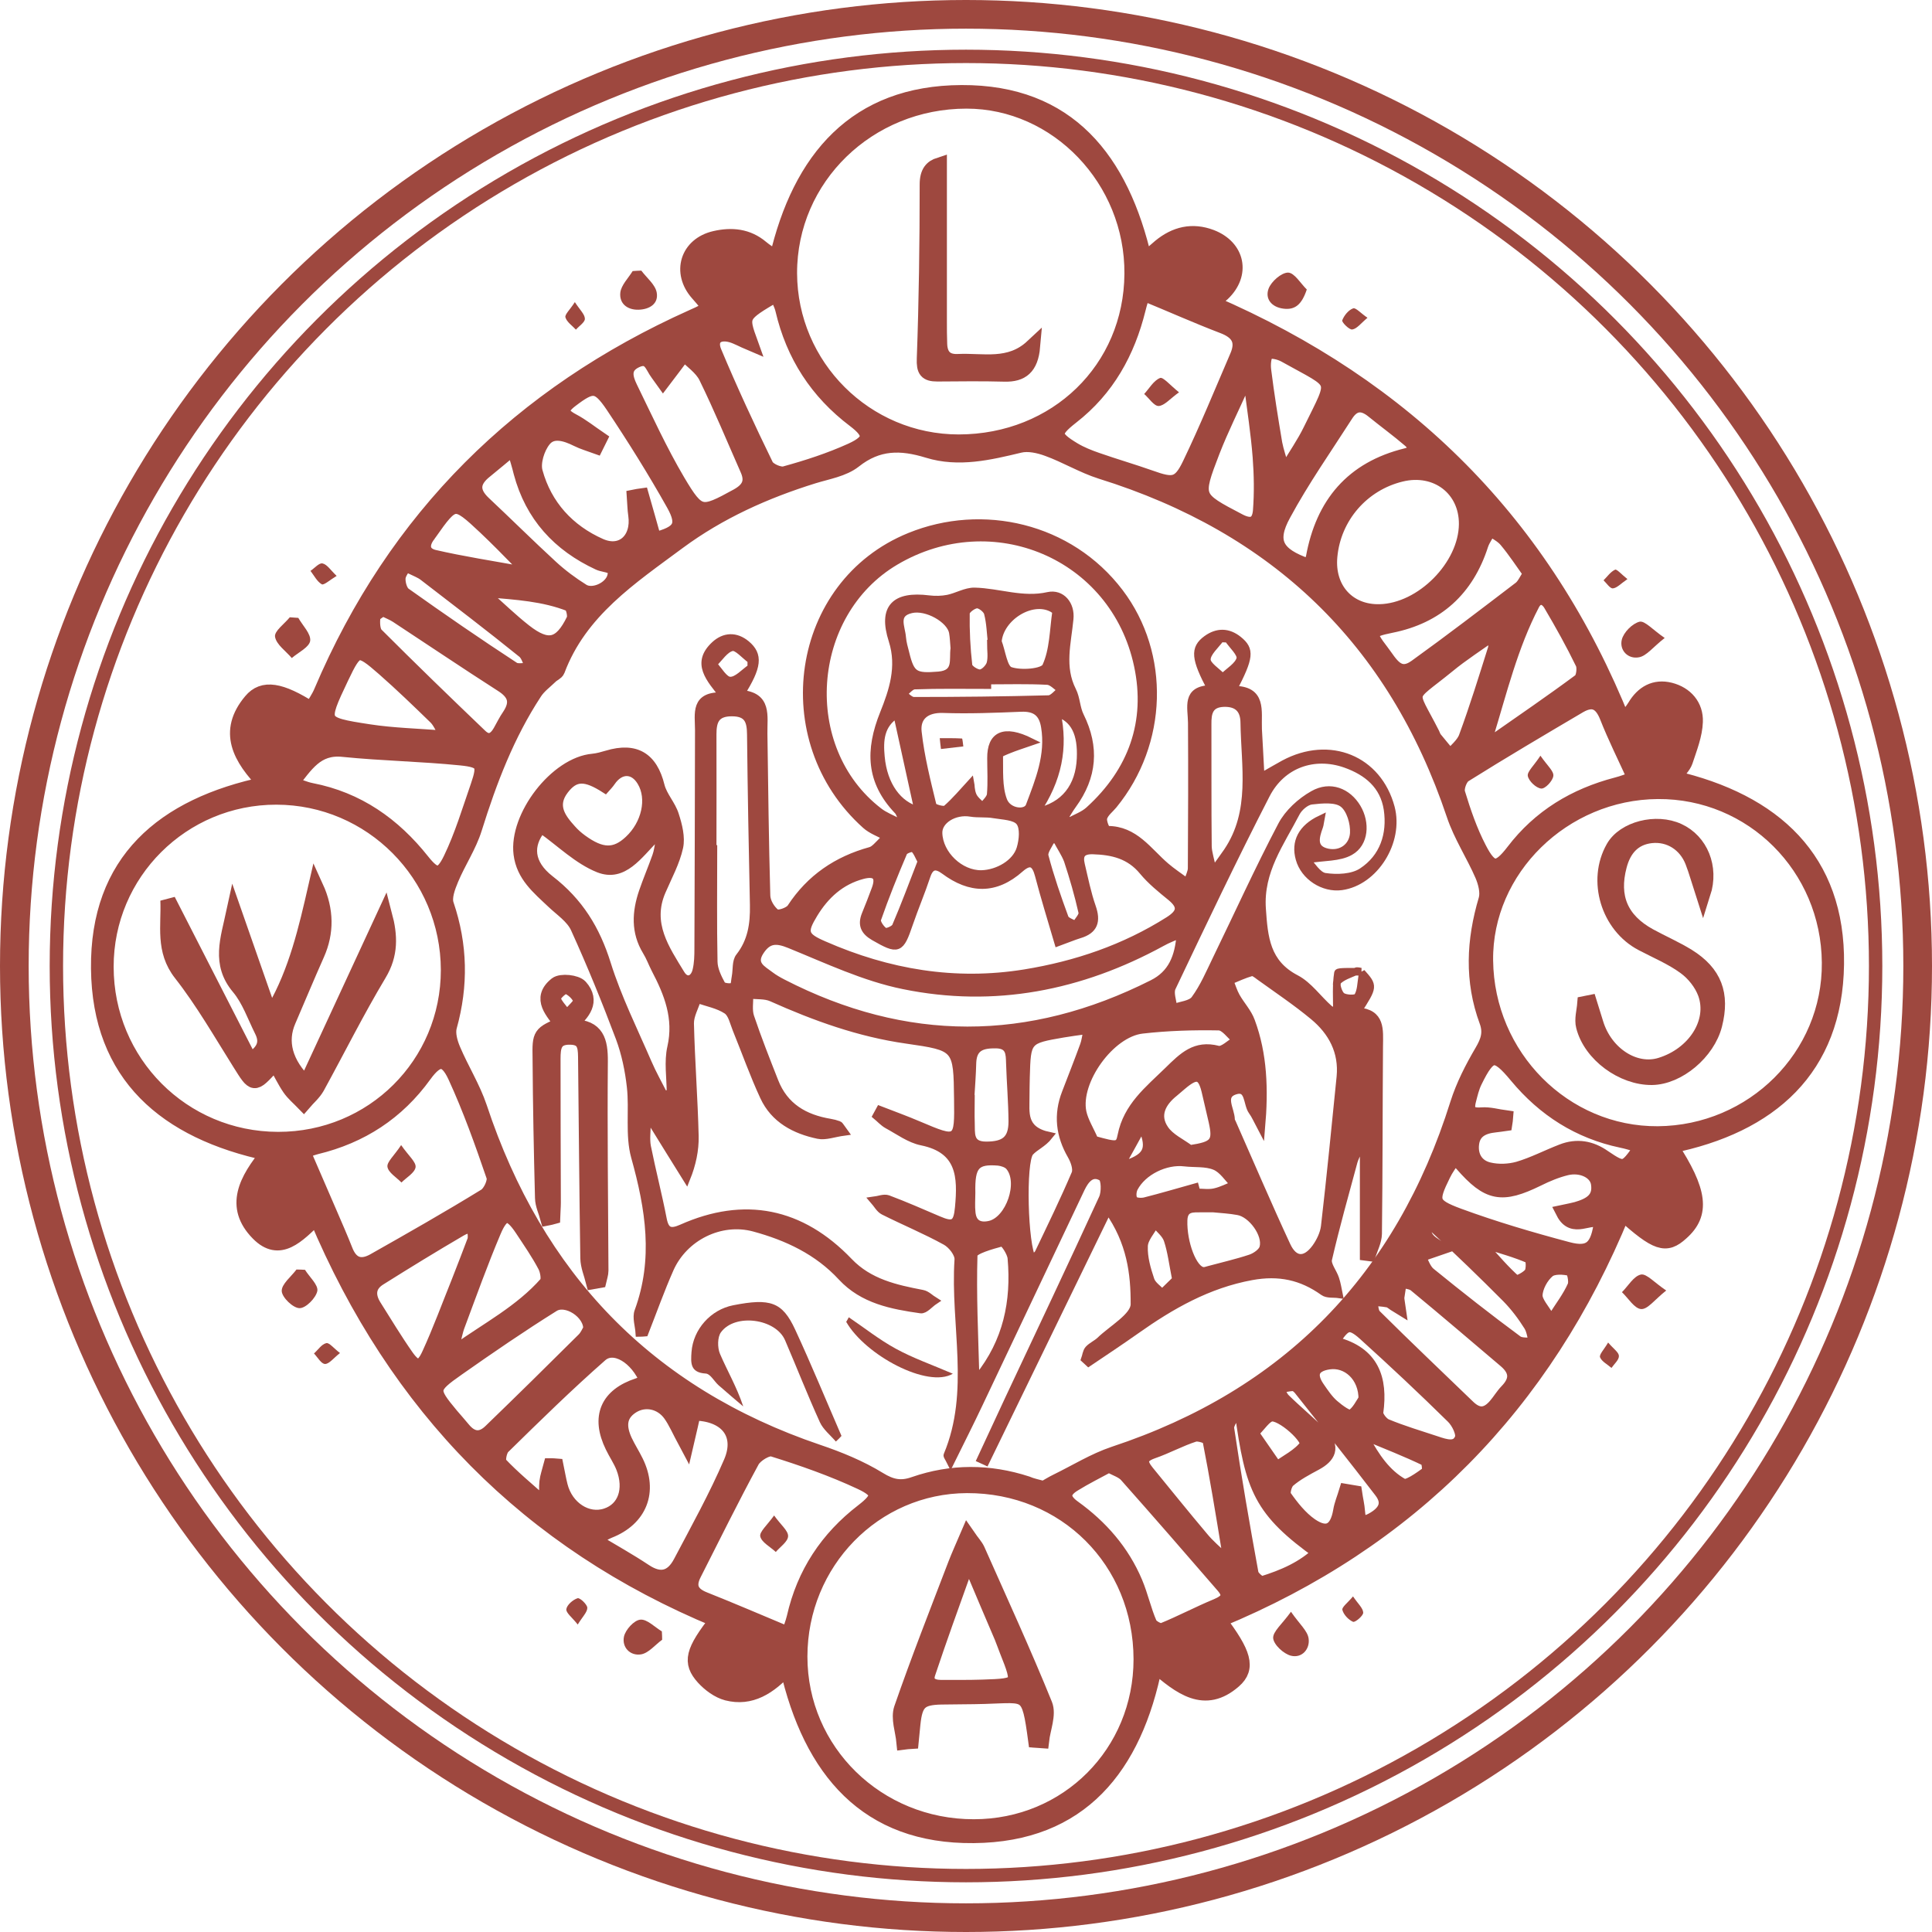
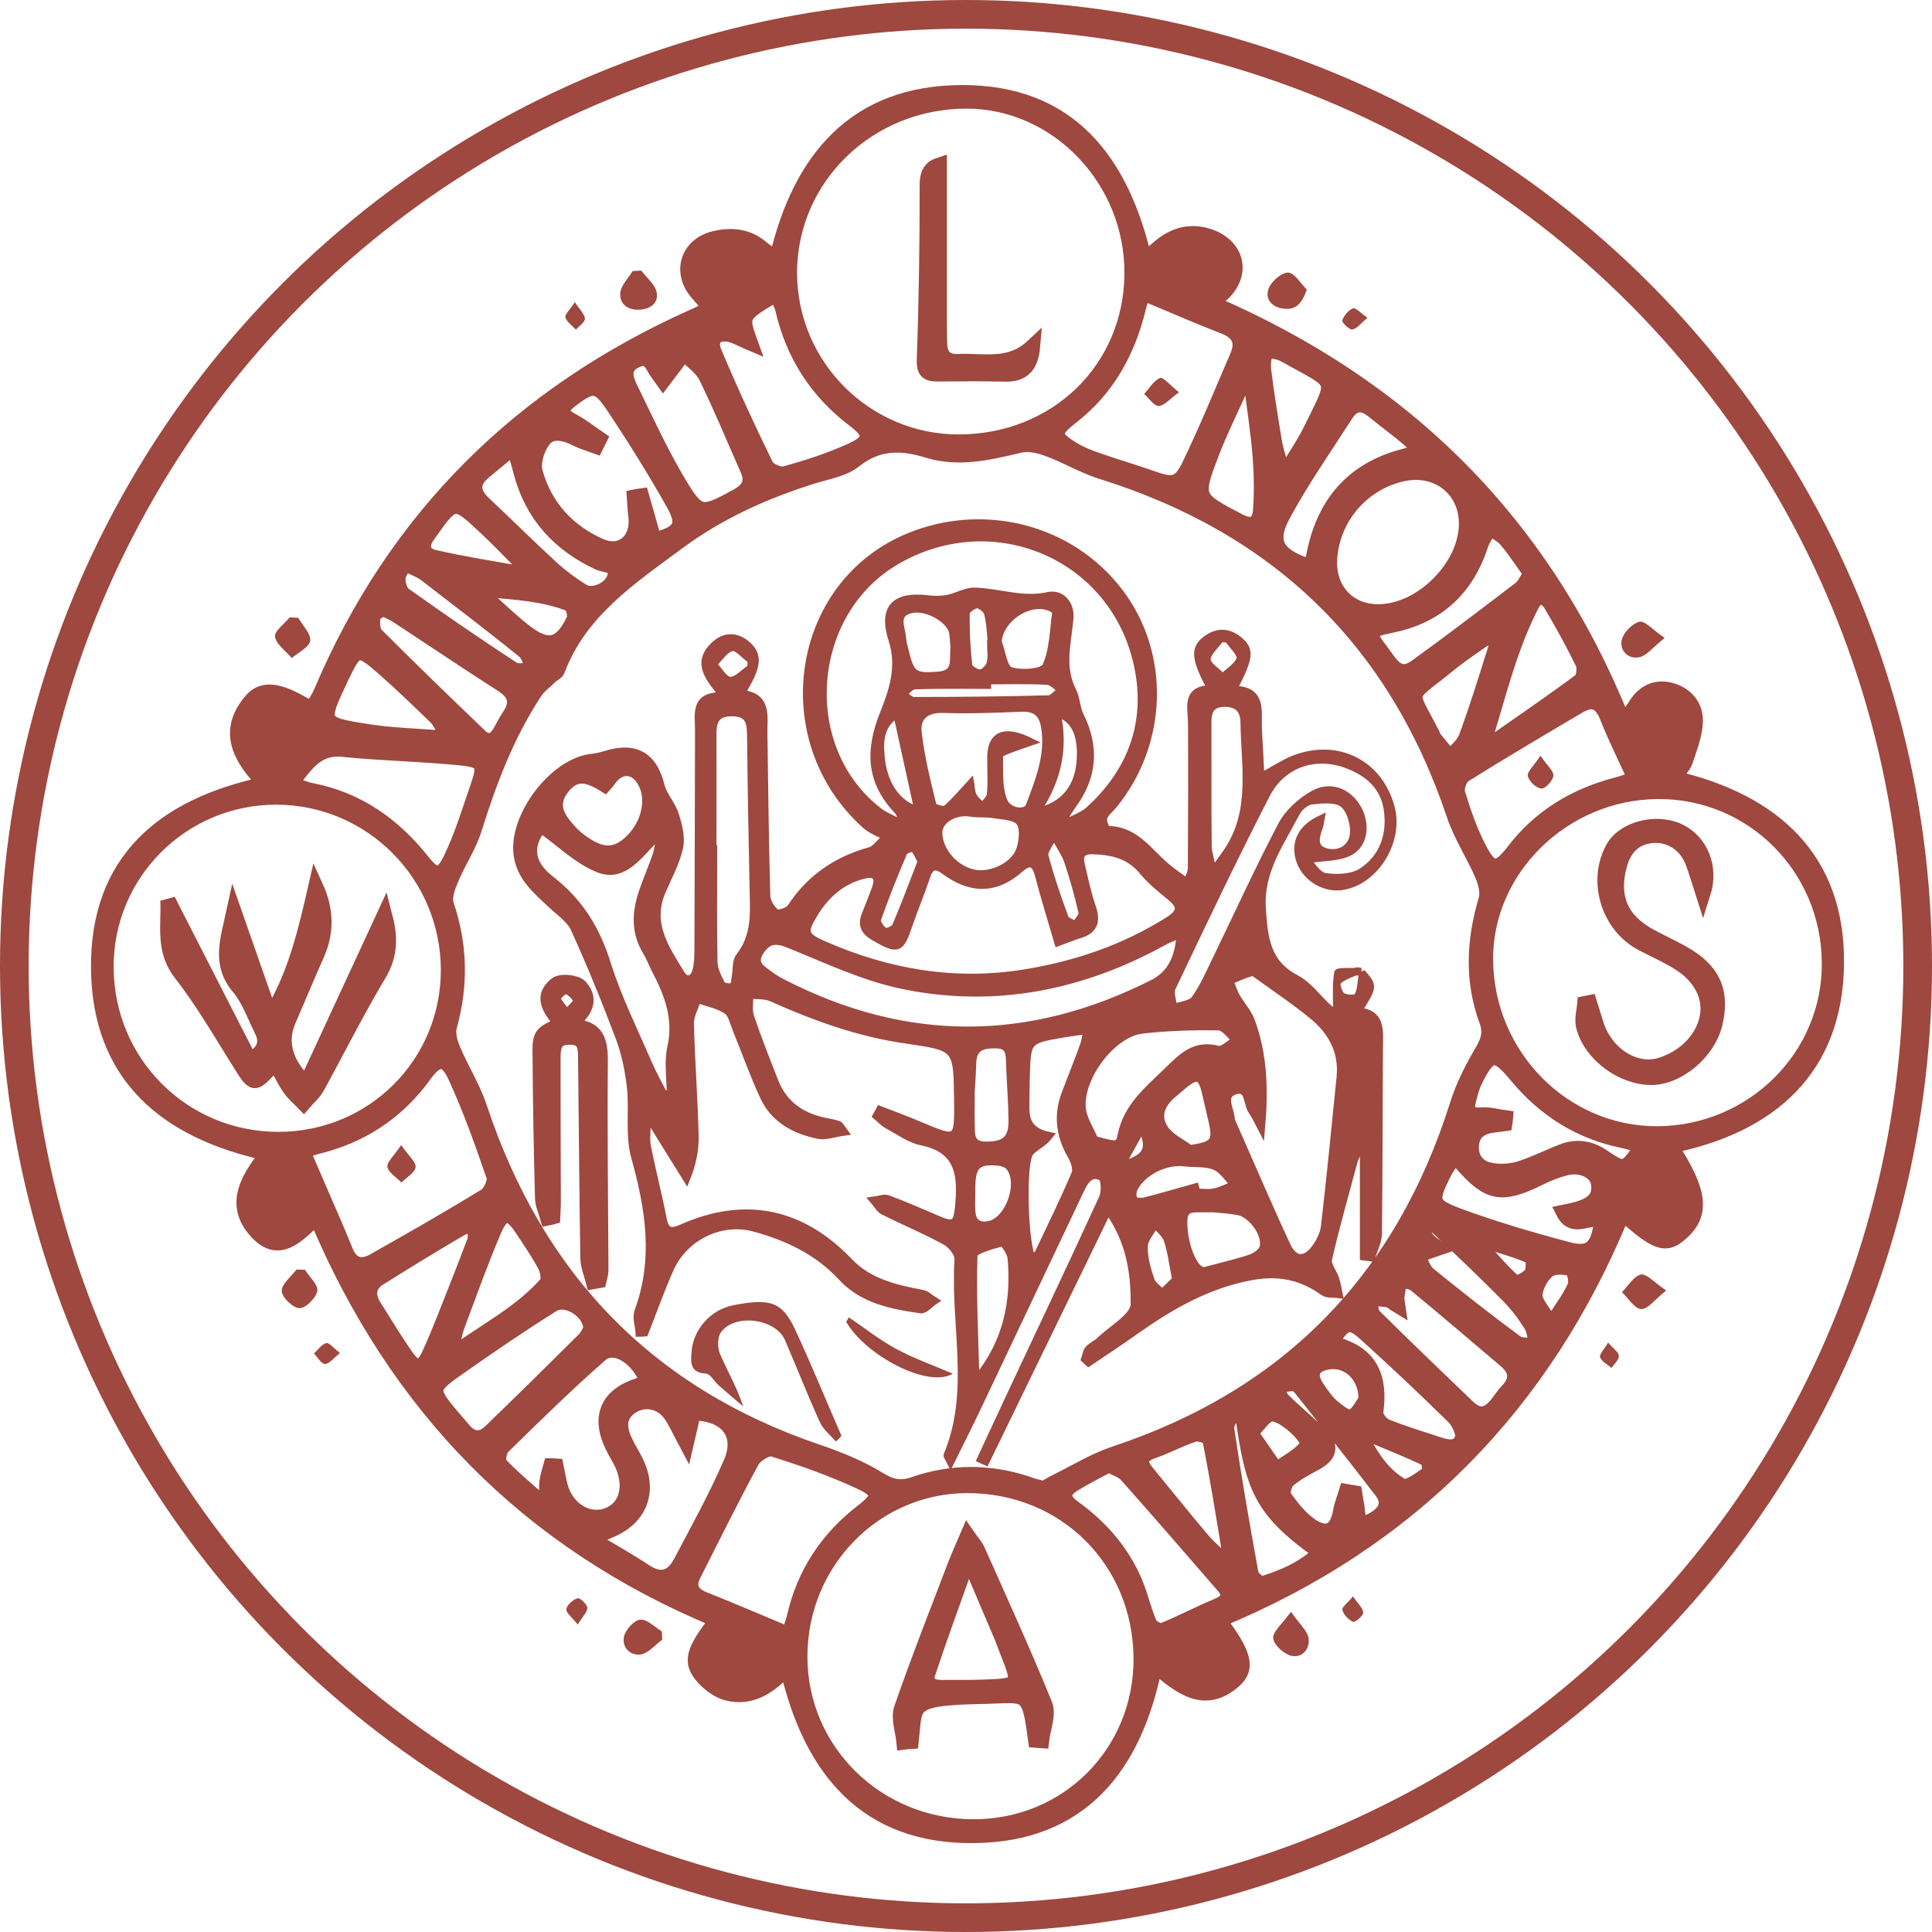
<svg xmlns="http://www.w3.org/2000/svg" width="1011" height="1011" viewBox="0 0 1011 1011" fill="none">
-   <circle cx="505.5" cy="505.5" r="476" stroke="#9E483F" stroke-width="7" />
  <circle cx="505.5" cy="505.5" r="498" stroke="#9E483F" stroke-width="15" />
  <path d="M849.076 634.797C808.083 735.089 737.879 806.488 637.746 847.799C650.959 865.151 653.267 872.872 645.705 879.478C630.423 892.851 617.767 882.981 604.315 871.28C593.729 924.689 565.392 960.03 509.515 960.508C453.797 961.065 424.346 926.6 412.009 872.474C402.457 883.06 392.667 889.03 380.489 885.926C375.952 884.732 371.414 881.389 368.151 877.807C360.987 869.847 362.42 864.116 375.315 847.719C276.535 806.886 207.365 736.204 165.656 636.867C155.627 646.498 146.314 656.766 135.091 645.304C121.401 631.375 128.883 617.445 140.345 603.516C86.856 592.133 52.151 562.762 51.594 506.806C51.037 450.849 85.184 421.557 138.992 410.334C125.54 396.643 117.978 382.794 131.35 366.874C137.638 359.312 146.872 360.984 162.95 371.252C164.701 368.148 166.85 365.203 168.204 361.939C206.888 270.801 272.396 206.248 362.42 165.892C372.21 161.514 372.29 161.594 365.126 153.475C355.415 142.49 359.873 128.083 374.121 124.82C382.797 122.83 391.155 123.546 398.398 129.675C400.467 131.427 402.855 132.859 406.517 135.406C418.695 82.793 447.987 48.725 503.147 48.487C558.945 48.248 586.883 83.589 598.902 136.202C602.564 133.018 604.793 130.949 607.101 129.039C615.061 122.512 623.896 120.363 633.766 124.104C647.616 129.437 650.481 143.446 639.736 153.634C638.223 155.146 635.915 155.783 634.005 158.569C735.809 202.507 807.924 274.064 849.474 377.938C852.657 373.64 854.249 371.809 855.523 369.74C859.742 362.656 865.95 359.153 873.91 361.143C882.108 363.213 887.441 369.421 887.123 377.699C886.884 384.624 884.098 391.549 881.869 398.315C880.914 401.101 878.367 403.33 875.581 407.15C928.434 419.329 961.705 449.894 960.989 504.577C960.272 559.26 926.364 589.109 874.069 599.616C889.67 623.415 891.023 635.195 879.72 645.145C871.761 652.388 867.064 650.956 849.076 634.797ZM546.209 779.027C548.199 777.913 550.587 776.4 553.055 775.206C563.004 770.351 572.556 764.381 582.983 760.879C674.44 730.632 733.978 669.422 762.792 577.647C765.817 568.095 770.513 558.942 775.608 550.265C778.791 544.853 780.304 540.395 778.075 534.346C770.275 513.253 771.309 492.16 777.677 470.748C778.792 466.927 777.438 461.754 775.767 457.853C771.15 447.187 764.544 437.238 760.882 426.253C730.078 334.558 668.152 275.338 576.138 246.683C566.586 243.658 557.751 238.246 548.279 234.823C543.742 233.151 538.09 231.878 533.553 232.992C517.634 236.813 501.635 240.633 485.636 235.698C471.388 231.321 459.289 231.241 446.952 241.031C441.301 245.489 432.943 246.842 425.7 249.071C400.308 256.951 376.27 267.776 354.938 283.536C329.944 302.082 303.359 319.514 291.658 350.716C291.181 351.99 289.27 352.626 288.156 353.741C285.291 356.527 281.868 358.994 279.719 362.337C265.312 384.306 256.079 408.503 248.278 433.497C245.413 442.73 239.761 451.008 236.02 460.003C234.269 464.221 232.199 469.634 233.553 473.454C240.716 494.627 241.114 515.641 235.145 537.132C234.11 540.793 235.463 545.569 237.055 549.31C241.353 559.499 247.403 569.05 250.905 579.478C280.435 668.626 338.461 729.518 427.928 759.844C438.992 763.585 450.056 768.122 459.926 774.172C466.374 778.151 471.468 779.186 478.393 776.719C497.894 769.953 517.634 770.032 537.294 776.4C539.842 777.515 542.627 778.072 546.209 779.027ZM501.715 231.321C552.816 231.241 592.057 193.194 592.376 143.286C592.773 94.096 553.293 52.864 505.774 52.864C454.354 52.864 413.044 92.981 413.123 142.968C413.282 191.681 453.001 231.321 501.715 231.321ZM957.327 503.701C956.929 453.714 916.972 413.836 867.542 414.155C818.033 414.473 776.802 454.829 777.359 502.587C777.916 552.892 818.431 593.646 867.542 593.327C917.449 592.929 957.805 552.733 957.327 503.701ZM55.494 505.93C55.494 555.996 95.532 596.193 145.518 596.272C195.028 596.352 234.667 556.952 234.667 507.602C234.587 457.694 194.311 417.179 144.643 417.1C95.372 417.02 55.415 456.819 55.494 505.93ZM597.151 868.255C597.072 816.756 557.432 777.196 506.013 777.355C457.538 777.515 418.536 817.552 418.536 866.902C418.536 916.411 459.13 956.05 509.595 955.971C558.626 955.971 597.151 917.287 597.151 868.255ZM158.413 602.481C163.507 614.341 168.044 624.689 172.502 635.036C175.288 641.484 178.074 647.851 180.621 654.299C183.566 661.94 188.819 663.691 195.665 659.87C215.245 648.806 234.826 637.663 254.009 625.883C256.715 624.211 259.422 618.241 258.466 615.535C252.417 597.864 246.129 580.194 238.328 563.24C233.473 552.733 228.777 553.131 222.011 562.444C207.843 582.104 188.899 594.442 165.418 600.093C162.711 600.81 160.164 601.844 158.413 602.481ZM598.027 153.236C597.39 155.306 596.355 158.41 595.559 161.673C589.988 184.199 579.322 203.541 560.696 218.028C550.428 226.067 550.508 228.614 561.89 235.46C565.631 237.688 569.85 239.36 573.989 240.793C583.301 244.056 592.694 246.762 601.927 250.026C613.867 254.324 617.369 254.085 622.702 242.942C631.617 224.396 639.417 205.292 647.536 186.428C651.038 178.309 647.934 173.533 639.815 170.509C626.284 165.335 613.15 159.445 598.027 153.236ZM412.725 855.36C413.601 852.734 414.874 849.629 415.67 846.366C420.844 823.442 433.022 805.055 451.569 790.807C460.643 783.803 461.041 780.46 450.454 775.525C435.649 768.6 419.969 763.108 404.368 758.252C401.582 757.377 395.214 761.197 393.463 764.461C382.876 783.962 373.086 803.861 363.057 823.601C359.793 830.049 361.624 834.267 368.469 836.974C382.717 842.625 396.885 848.754 412.725 855.36ZM767.409 274.303C767.568 255.677 751.729 243.579 733.103 248.116C712.726 253.051 697.762 270.323 695.852 291.178C694.26 308.211 705.403 320.549 721.959 320.151C744.326 319.673 767.25 296.511 767.409 274.303ZM855.682 407.548C850.269 395.688 845.175 385.5 841.036 374.993C837.932 367.193 833.395 365.203 826.39 369.262C806.252 381.122 786.035 393.062 766.215 405.479C763.907 406.911 761.917 412.244 762.713 414.951C765.738 424.9 769.16 434.93 773.936 444.083C780.065 456.023 783.965 456.102 792.005 445.596C805.854 427.447 824.162 416.463 846.051 410.732C849.235 409.936 852.339 408.663 855.682 407.548ZM392.667 179.503C388.528 177.752 385.822 176.16 382.876 175.284C375.394 173.135 370.778 177.115 373.643 184.12C382.08 204.258 391.234 223.998 400.786 243.579C402.059 246.205 407.949 248.752 410.735 247.956C422.595 244.693 434.376 240.872 445.599 235.778C456.344 230.843 456.424 226.784 447.191 219.779C427.689 205.054 415.272 185.871 409.701 162.071C409.064 159.285 407.551 156.659 406.358 153.793C387.413 164.937 387.413 164.937 392.667 179.503ZM312.99 803.782C312.672 804.816 312.274 805.851 311.956 806.886C320.472 811.98 329.149 816.836 337.427 822.328C345.705 827.82 351.913 825.83 356.211 817.711C365.365 800.359 374.917 783.166 382.638 765.177C389.085 750.054 380.011 739.467 362.738 739.388C361.704 743.925 360.749 748.382 359.157 755.148C355.495 748.303 353.664 743.925 350.958 740.104C346.103 733.259 337.427 731.508 330.74 735.726C323.338 740.422 323.736 747.109 326.92 754.034C328.671 757.775 330.9 761.197 332.73 764.938C340.372 780.46 334.72 794.708 318.642 800.996C316.731 801.792 314.901 802.906 312.99 803.782ZM313.707 229.729C313.07 231.002 312.513 232.196 311.876 233.47C308.613 232.276 305.19 231.321 302.006 229.729C295.957 226.704 288.872 224.555 284.495 230.047C281.072 234.266 278.604 242.066 280.037 247.081C284.972 265.07 297.071 278.203 313.945 285.685C325.567 290.859 334.561 282.342 332.73 269.527C332.253 266.423 332.253 263.239 332.014 260.135C333.208 259.896 334.482 259.657 335.675 259.498C337.904 267.219 340.053 274.94 342.202 282.581C356.052 279.238 358.918 275.019 352.63 263.796C342.76 246.205 332.014 229.012 320.791 212.217C312.911 200.517 309.806 200.835 298.742 209.272C293.091 213.571 292.693 216.675 299.459 220.257C304.473 222.883 309.01 226.545 313.707 229.729ZM338.859 722.911C333.606 709.778 321.348 702.455 314.105 708.823C296.514 724.264 279.798 740.661 263.083 757.058C261.173 758.889 260.138 764.779 261.491 766.132C268.257 773.296 275.898 779.584 283.301 786.191C284.256 785.633 285.211 784.997 286.166 784.44C286.166 781.415 285.927 778.39 286.246 775.445C286.564 772.58 287.599 769.873 288.315 767.087C289.191 767.087 290.066 767.087 290.942 767.167C291.658 770.59 292.216 774.092 293.091 777.515C296.036 789.375 307.18 796.618 317.368 793.195C327.079 790.011 330.9 779.505 326.283 767.724C324.771 763.904 322.383 760.481 320.632 756.819C313.15 741.537 317.925 730.314 334.004 725.06C335.596 724.503 337.188 723.628 338.859 722.911ZM152.045 410.175C156.423 411.608 159.528 413.04 162.791 413.677C187.068 418.373 205.773 431.586 220.897 450.61C227.583 459.047 231.165 459.445 235.941 449.496C241.831 437.317 245.731 424.184 250.188 411.369C254.089 400.066 253.133 397.758 241.114 396.564C220.658 394.494 200.042 394.176 179.586 392.106C165.338 390.594 160.005 400.384 152.045 410.175ZM580.277 766.451C573.829 769.953 567.7 772.978 561.81 776.639C555.602 780.46 555.602 784.599 561.731 788.977C575.899 799.165 587.122 811.98 593.967 828.218C596.913 835.222 598.504 842.784 601.529 849.709C602.405 851.619 606.783 853.928 608.374 853.291C618.006 849.391 627.239 844.456 636.87 840.476C642.76 838.008 644.591 834.904 640.293 829.889C623.498 810.468 606.703 791.126 589.669 771.943C587.52 769.475 583.938 768.52 580.277 766.451ZM346.978 199.243C346.341 198.368 345.386 196.855 344.272 195.422C341.406 191.681 340.292 185.234 333.049 188.418C325.567 191.761 327.079 197.572 329.626 202.825C337.665 219.301 345.307 236.096 354.62 251.857C365.524 270.244 367.116 269.925 385.822 259.657C391.871 256.314 394.179 252.255 391.314 245.728C384.15 229.49 377.384 213.093 369.584 197.174C367.196 192.318 361.863 188.816 357.883 184.756C354.46 189.373 351.038 193.91 346.978 199.243ZM309.17 695.609C309.568 686.456 296.514 678.018 289.191 682.635C272.237 693.221 255.76 704.524 239.443 715.986C224.877 726.175 224.956 727.369 236.02 740.661C238.09 743.129 240.239 745.437 242.229 747.905C246.766 753.476 251.86 753.954 256.875 749.019C273.271 733.179 289.509 717.18 305.667 701.102C307.419 699.35 308.374 696.883 309.17 695.609ZM731.431 683.192C729.203 681.839 728.009 680.566 726.655 680.247C723.312 679.61 719.89 679.531 716.547 679.133C717.343 682.396 717.024 686.774 719.094 688.844C735.252 704.922 751.808 720.603 768.205 736.443C773.538 741.537 778.234 740.9 782.771 735.567C784.841 733.179 786.433 730.393 788.661 728.085C794.233 722.354 793.995 717.101 787.945 711.927C772.265 698.634 756.664 685.262 740.824 672.208C738.754 670.457 735.252 670.457 732.386 669.661C731.909 672.606 731.352 675.551 730.954 678.576C730.795 679.77 731.113 680.964 731.431 683.192ZM838.171 638.698C831.564 635.673 823.286 644.349 818.192 634.399C820.819 633.842 822.968 633.444 825.037 632.887C831.883 630.897 837.852 627.872 836.499 619.276C835.544 612.988 827.664 609.167 819.625 611.078C814.451 612.351 809.436 614.421 804.66 616.808C785.796 626.042 778.871 624.768 765.101 609.008C764.146 607.894 762.713 607.098 760.723 605.585C758.653 608.849 756.584 611.555 755.151 614.58C748.306 628.43 748.545 630.818 763.19 636.23C781.816 643.075 800.999 648.727 820.182 653.821C832.281 657.085 836.499 653.025 838.171 638.698ZM858.786 600.73C857.752 599.695 857.354 599.058 856.876 598.899C854.17 598.103 851.384 597.228 848.598 596.67C826.311 591.974 808.242 580.433 793.756 563.001C782.692 549.629 779.349 550.027 771.628 565.866C770.115 568.971 769.319 572.393 768.444 575.816C766.932 581.706 769.081 583.935 775.289 583.457C779.428 583.139 783.647 584.413 787.786 584.97C787.706 585.925 787.627 586.96 787.468 587.915C785.716 588.154 783.965 588.472 782.214 588.631C776.006 589.268 770.911 591.656 770.036 598.422C769.16 605.267 772.583 610.68 779.03 612.192C783.965 613.386 789.696 613.147 794.552 611.794C802.432 609.486 809.834 605.585 817.476 602.64C825.196 599.616 832.44 600.889 839.126 605.585C849.792 612.829 850.588 612.669 858.786 600.73ZM684.23 296.192C684.708 295.874 685.424 295.635 685.743 295.157C686.379 294.043 687.096 292.929 687.335 291.735C692.429 263.796 707.791 245.409 735.968 238.484C741.222 237.211 741.699 233.549 737.799 230.206C731.591 224.873 724.904 220.018 718.537 214.844C712.965 210.307 708.109 210.785 704.209 216.914C693.145 234.186 681.285 251.061 671.574 269.05C663.615 283.536 667.754 290.461 684.23 296.192ZM801.158 300.172C796.86 294.202 792.96 288.153 788.343 282.661C786.114 279.954 782.612 278.362 779.667 276.213C778.075 279.158 775.926 281.865 774.891 284.969C767.409 308.211 751.808 322.459 727.849 327.235C715.751 329.702 715.114 330.976 722.994 341.164C727.451 346.975 731.511 355.81 740.983 349.044C759.449 335.752 777.518 321.902 795.666 308.052C797.736 306.46 798.85 303.515 801.158 300.172ZM248.676 648.727C249.392 640.21 245.015 640.528 240.557 643.155C226.389 651.433 212.38 660.03 198.45 668.785C192.56 672.447 192.083 677.859 195.665 683.59C201.236 692.426 206.649 701.42 212.619 709.937C217.554 716.941 221.056 716.782 224.717 708.663C230.369 696.326 235.065 683.511 240.159 670.855C243.184 663.293 246.049 655.572 248.676 648.727ZM200.122 318.24C198.371 319.753 195.346 321.106 195.107 322.777C194.709 325.882 194.869 330.339 196.779 332.25C214.688 350.159 232.836 367.75 251.144 385.261C255.442 389.4 259.183 387.649 261.889 382.873C263.481 380.087 264.834 377.222 266.665 374.595C271.361 367.511 269.69 362.576 262.606 358.119C244.219 346.338 226.071 334.08 207.763 322.061C205.694 320.708 203.306 319.832 200.122 318.24ZM777.518 384.943C778.951 386.057 780.304 387.171 781.737 388.365C796.86 377.779 812.143 367.352 826.948 356.367C828.778 355.014 829.495 349.522 828.38 347.055C823.286 336.548 817.555 326.28 811.585 316.171C808.879 311.554 804.263 311.236 801.795 315.932C790.413 337.742 784.682 361.541 777.518 384.943ZM704.607 780.539C706.04 780.778 707.393 781.017 708.826 781.256C709.303 784.519 710.099 787.783 710.338 791.046C710.657 796.857 712.965 798.369 718.218 795.504C724.904 791.842 728.009 786.748 722.914 780.141C709.065 762.073 694.896 744.323 680.728 726.493C679.773 725.299 678.101 723.946 676.828 723.946C673.724 724.026 670.619 724.901 667.515 725.458C668.789 727.926 669.585 730.871 671.415 732.781C677.863 739.149 684.947 744.959 691.394 751.407C697.284 757.297 695.135 761.834 688.369 765.495C683.355 768.202 678.181 770.908 673.962 774.57C672.052 776.241 670.699 781.495 671.893 783.166C675.793 788.738 680.33 794.469 685.822 798.289C694.498 804.259 699.831 801.075 701.583 790.728C702.14 787.305 703.572 783.962 704.607 780.539ZM236.498 704.524C237.453 705.4 238.408 706.275 239.363 707.151C255.283 695.769 272.874 686.695 286.087 671.651C287.519 669.979 286.723 665.044 285.37 662.417C281.868 655.731 277.49 649.443 273.351 643.155C266.904 633.365 262.844 633.365 258.228 644.349C251.462 660.348 245.572 676.745 239.522 692.983C238.09 696.644 237.453 700.624 236.498 704.524ZM268.894 233.868C262.605 239.042 258.387 242.703 254.009 246.205C247.084 251.618 246.368 257.19 253.054 263.478C264.834 274.542 276.296 285.924 288.156 296.829C293.25 301.525 298.902 305.744 304.792 309.405C310.125 312.748 319.836 308.53 321.666 302.082C323.656 295.078 316.891 296.033 313.468 294.441C292.693 284.81 278.684 269.527 272.714 247.24C271.839 243.579 270.724 240.076 268.894 233.868ZM640.691 817.074C642.362 813.652 643.477 812.458 643.318 811.423C640.134 791.922 636.95 772.42 633.129 752.999C632.89 751.646 627.239 749.815 624.931 750.531C617.449 752.919 610.444 756.819 603.042 759.367C595.798 761.914 596.117 765.655 600.176 770.59C609.568 782.052 618.881 793.673 628.433 804.976C631.776 809.115 635.835 812.458 640.691 817.074ZM231.961 386.296C232.359 385.261 232.836 384.306 233.234 383.271C231.483 380.565 230.289 377.381 227.981 375.152C219.146 366.556 210.231 357.959 200.998 349.84C187.386 337.901 186.272 338.219 178.551 354.457C167.089 378.575 167.01 378.973 192.958 382.953C205.853 384.943 218.986 385.181 231.961 386.296ZM650.083 738.831C648.969 738.273 647.855 737.716 646.74 737.159C644.989 740.661 641.407 744.482 641.885 747.745C645.626 773.057 650.004 798.289 654.62 823.522C655.018 825.671 659.316 829.253 660.67 828.775C671.654 825.352 682.32 820.895 690.996 812.378C659.794 790.091 655.576 778.947 650.083 738.831ZM697.284 701.579C698.08 702.614 698.399 703.41 698.876 703.569C717.661 708.504 722.357 721.399 719.89 739.069C719.571 741.298 722.676 745.357 725.143 746.392C733.58 749.895 742.416 752.521 751.092 755.387C756.266 757.138 762.633 759.287 765.18 752.999C766.374 750.054 763.429 744.004 760.484 741.139C745.361 726.254 729.919 711.768 714.238 697.599C706.517 690.674 703.254 691.709 697.284 701.579ZM655.018 202.109C653.347 201.79 651.675 201.551 649.924 201.233C644.75 212.854 639.019 224.237 634.403 236.096C624.931 260.692 625.249 260.612 648.332 272.711C655.257 276.372 659.078 274.064 659.635 267.298C660.351 257.906 660.192 248.434 659.476 239.042C658.521 226.704 656.61 214.446 655.018 202.109ZM752.524 653.105C748.783 654.378 745.281 655.652 741.699 656.925C743.61 660.348 744.804 664.726 747.669 667.034C762.633 679.212 777.836 691.152 793.358 702.614C795.984 704.524 800.601 703.649 804.342 704.126C803.307 700.465 803.069 696.246 801.158 693.142C797.815 687.809 793.915 682.635 789.457 678.098C777.2 665.761 764.623 653.582 751.808 641.802C750.137 640.21 746.396 640.847 743.61 640.449C744.565 643.076 744.963 646.1 746.555 648.249C748.147 650.478 750.853 651.831 752.524 653.105ZM782.533 330.18C772.981 337.025 764.942 342.12 757.619 348.169C735.57 366.158 737.003 359.631 749.42 384.067C749.818 384.943 750.137 385.898 750.694 386.614C753.32 389.878 756.106 393.141 758.813 396.405C761.758 392.902 765.897 389.798 767.33 385.739C772.901 370.615 777.677 355.173 782.533 339.732C783.09 337.821 782.533 335.513 782.533 330.18ZM670.38 244.375C671.654 244.613 672.848 244.852 674.122 245.091C678.022 238.484 682.479 232.117 685.822 225.271C699.752 196.776 700.548 201.472 672.45 185.712C669.744 184.199 664.888 183.005 663.058 184.358C661.147 185.871 660.829 190.647 661.227 193.751C662.819 206.566 664.888 219.381 667.037 232.117C667.833 236.256 669.266 240.236 670.38 244.375ZM215.245 296.431C214.29 295.715 213.255 294.998 212.3 294.282C210.868 297.068 208.4 299.694 208.241 302.56C208.082 305.425 209.276 309.724 211.425 311.236C230.21 324.608 249.154 337.662 268.416 350.238C271.043 351.91 275.659 350.477 279.321 350.557C277.729 347.214 276.933 342.756 274.306 340.607C257.352 326.917 239.92 313.624 222.648 300.331C220.499 298.66 217.792 297.704 215.245 296.431ZM274.067 300.49C272.874 296.113 272.874 294.6 272.157 293.884C266.187 287.755 260.218 281.705 254.089 275.895C238.01 260.771 237.373 260.851 224.638 278.999C224.479 279.238 224.24 279.477 224.081 279.795C219.942 285.049 220.897 290.143 227.026 291.655C241.831 295.078 256.954 297.386 274.067 300.49ZM255.681 308.609C255.123 309.883 254.566 311.236 254.009 312.509C260.775 318.479 267.222 324.767 274.306 330.339C286.564 339.97 293.569 338.379 300.334 324.369C301.369 322.3 299.936 316.728 298.345 316.091C284.654 310.679 270.088 309.883 255.681 308.609ZM714.875 732.463C715.114 719.488 705.403 711.131 695.294 712.643C686.539 713.917 684.23 719.17 689.325 726.493C691.633 729.836 694.021 733.418 697.045 736.045C700.07 738.671 705.403 742.651 707.393 741.616C711.134 739.627 713.363 734.453 714.875 732.463ZM654.382 749.735C659.555 757.217 663.694 763.187 667.833 769.157C673.405 765.098 680.25 761.914 683.992 756.581C686.539 752.919 670.778 738.592 664.968 739.945C661.545 740.661 658.998 745.198 654.382 749.735ZM715.273 749.974C714.477 751.168 713.681 752.442 712.965 753.635C718.139 763.108 724.188 772.42 733.819 777.674C736.526 779.107 743.291 774.092 747.51 771.067C748.624 770.271 747.987 764.063 746.634 763.426C736.446 758.491 725.78 754.352 715.273 749.974ZM809.516 689.958C810.949 689.958 812.461 690.038 813.894 690.038C817.396 684.466 821.535 679.133 824.162 673.163C825.276 670.616 823.843 664.248 822.331 663.85C818.431 662.815 812.7 662.497 809.993 664.726C806.412 667.671 803.387 673.243 803.228 677.78C803.148 681.68 807.287 685.819 809.516 689.958ZM777.677 649.443C776.881 650.717 776.085 651.99 775.369 653.184C781.02 659.313 786.353 665.761 792.641 671.253C793.676 672.128 799.725 669.183 801.397 666.636C802.909 664.487 802.511 658.04 801.238 657.482C793.676 654.139 785.637 651.99 777.677 649.443Z" fill="#9E483F" stroke="#9E483F" stroke-width="7.96" />
  <path d="M159.608 664.487C161.917 668.228 166.613 672.367 166.056 675.551C165.339 679.212 160.006 684.625 156.743 684.545C153.4 684.545 147.589 678.973 147.43 675.63C147.271 671.969 152.365 668.069 155.151 664.328C156.584 664.328 158.096 664.407 159.608 664.487Z" fill="#9E483F" />
  <path d="M156.105 323.335C158.414 327.395 162.792 331.693 162.314 335.354C161.836 338.697 156.105 341.404 152.683 344.349C149.578 340.687 144.564 337.265 143.927 333.205C143.45 330.26 148.862 326.44 151.648 323.017C153.16 323.096 154.673 323.256 156.105 323.335Z" fill="#9E483F" />
  <path d="M335.598 141.615C338.384 145.356 342.841 148.859 343.637 152.998C344.751 158.888 339.976 161.912 334.165 162.072C328.116 162.231 323.977 158.729 324.613 153.077C325.091 149.177 328.752 145.595 331.061 141.854C332.493 141.695 334.085 141.695 335.598 141.615Z" fill="#9E483F" />
  <path d="M683.832 151.484C681.205 159.365 677.703 162.31 671.574 161.514C665.365 160.718 661.863 156.34 663.853 151.007C665.286 147.266 670.539 142.649 674.041 142.649C677.384 142.729 680.568 148.301 683.832 151.484Z" fill="#9E483F" />
  <path d="M871.92 675.312C865.871 680.088 862.209 685.262 858.787 685.023C855.284 684.784 852.1 679.372 848.757 676.188C852.021 672.925 854.886 667.751 858.707 666.955C861.652 666.398 865.711 671.173 871.92 675.312Z" fill="#9E483F" />
  <path d="M675.554 843.421C680.011 849.868 684.23 853.37 684.787 857.43C685.583 862.922 681.285 867.857 675.554 866.424C671.733 865.469 666.559 860.693 666.241 857.27C666.002 853.768 670.937 849.868 675.554 843.421Z" fill="#9E483F" />
  <path d="M346.503 858.067C342.841 860.694 339.498 864.992 335.518 865.708C329.787 866.664 325.33 862.047 326.524 856.396C327.32 852.814 331.777 847.879 335.041 847.56C338.543 847.162 342.602 851.461 346.343 853.689C346.423 855.122 346.503 856.634 346.503 858.067Z" fill="#9E483F" />
  <path d="M871.122 333.842C864.914 338.698 861.65 343.235 857.671 343.951C851.94 345.065 847.323 340.29 848.676 334.718C849.631 330.897 854.168 326.28 857.989 325.325C860.775 324.768 864.834 329.544 871.122 333.842Z" fill="#9E483F" />
  <path d="M177.913 708.027C174.57 710.653 172.261 713.758 170.112 713.758C168.122 713.758 166.212 710.255 164.302 708.265C166.451 706.355 168.282 703.41 170.749 702.853C172.261 702.455 174.649 705.559 177.913 708.027Z" fill="#9E483F" />
  <path d="M302.326 850.107C299.381 846.366 296.117 843.978 296.356 842.068C296.675 839.839 299.779 837.133 302.246 836.337C303.361 835.939 307.261 839.521 307.34 841.351C307.34 843.66 304.793 846.048 302.326 850.107Z" fill="#9E483F" />
  <path d="M708.03 835.381C710.577 839.202 713.283 841.51 713.363 843.898C713.363 845.57 709.065 849.152 708.03 848.674C705.642 847.639 703.095 844.933 702.458 842.465C702.06 841.033 705.244 838.724 708.03 835.381Z" fill="#9E483F" />
-   <path d="M176.162 301.365C172.58 303.514 169.476 306.38 168.361 305.743C165.894 304.31 164.382 301.206 162.471 298.738C164.62 297.306 167.008 294.44 168.759 294.838C171.147 295.316 172.978 298.34 176.162 301.365Z" fill="#9E483F" />
  <path d="M300.812 158.092C303.518 162.231 306.065 164.54 306.065 166.848C306.065 168.679 303.041 170.589 301.369 172.499C299.459 170.43 296.593 168.519 295.877 166.052C295.479 164.54 298.265 162.072 300.812 158.092Z" fill="#9E483F" />
  <path d="M715.593 166.291C712.171 169.156 710.101 172.022 707.634 172.42C706.042 172.659 702.062 168.599 702.38 167.644C703.336 165.097 705.644 162.231 708.111 161.356C709.464 160.878 712.171 163.982 715.593 166.291Z" fill="#9E483F" />
  <path d="M841.515 702.534C844.301 705.798 847.087 707.629 847.166 709.539C847.246 711.609 844.699 713.758 843.266 715.827C841.196 713.996 838.172 712.484 837.296 710.255C836.739 708.823 839.445 706.116 841.515 702.534Z" fill="#9E483F" />
-   <path d="M851.623 303.037C848.121 305.425 846.131 307.734 843.982 307.893C842.47 307.972 840.718 305.187 839.126 303.674C841.116 301.684 842.788 299.217 845.176 298.102C846.051 297.704 848.519 300.57 851.623 303.037Z" fill="#9E483F" />
  <path d="M712.488 508.955C718.856 516.118 718.856 516.118 710.498 529.172C722.915 530.127 721.801 538.883 721.721 547.559C721.482 580.274 721.562 612.988 721.164 645.702C721.084 649.841 718.856 653.98 717.582 658.119C716.229 657.96 714.955 657.721 713.602 657.562C713.602 639.255 713.602 621.027 713.602 602.72C712.647 602.64 711.692 602.481 710.737 602.401C709.941 604.153 708.986 605.904 708.428 607.734C703.812 624.768 699.036 641.722 695.056 658.915C694.34 661.94 697.683 665.681 698.797 669.263C699.673 671.89 700.071 674.596 700.628 677.302C697.922 676.904 694.579 677.461 692.589 676.029C681.127 667.83 669.267 665.283 654.939 667.91C632.016 672.128 612.833 683.113 594.287 696.246C586.168 701.977 577.89 707.469 569.612 713.041C568.975 712.484 568.338 711.927 567.701 711.29C568.338 709.539 568.497 707.39 569.612 706.116C571.283 704.286 573.83 703.251 575.661 701.5C582.108 695.291 593.57 688.923 593.65 682.556C593.729 666.636 591.739 649.841 579.8 633.126C557.831 678.257 536.818 721.558 515.804 764.779C514.928 764.381 514.132 763.983 513.257 763.585C518.112 753.158 522.968 742.651 527.823 732.224C544.3 697.201 560.856 662.179 577.014 626.997C578.447 623.893 578.288 617.047 576.536 616.013C571.283 612.908 567.94 617.286 565.711 621.903C547.882 659.472 530.131 697.042 512.302 734.612C507.685 744.402 502.75 754.113 497.417 764.938C496.223 762.55 495.586 761.834 495.746 761.516C509.755 728.085 499.248 693.301 501.477 659.154C501.715 656.05 498.054 651.354 494.87 649.602C484.363 643.792 473.14 639.175 462.395 633.763C460.325 632.728 458.972 630.101 457.3 628.191C459.768 627.872 462.554 626.679 464.623 627.395C473.538 630.738 482.214 634.559 490.97 638.3C499.009 641.802 500.919 640.449 501.715 631.852C503.228 615.774 502.671 601.526 482.294 597.387C476.006 596.113 470.275 591.815 464.384 588.631C462.235 587.437 460.564 585.527 458.653 583.935C459.211 582.9 459.847 581.786 460.405 580.751C467.17 583.378 474.016 585.845 480.702 588.711C501.317 597.466 501.556 597.387 501.238 575.179C500.919 548.116 500.919 547.957 474.414 544.137C449.659 540.634 426.496 532.277 403.732 522.088C400.309 520.576 396.011 521.053 392.19 520.576C392.27 524.397 391.474 528.615 392.668 532.117C396.488 543.5 400.946 554.723 405.324 565.866C410.497 579.159 421.004 585.209 434.376 587.437C435.889 587.676 437.401 588.074 438.913 588.631C439.391 588.79 439.709 589.586 441.699 592.293C436.366 593.009 431.988 594.76 428.168 593.964C415.99 591.417 405.164 585.766 399.672 573.826C394.339 562.364 390.12 550.345 385.345 538.644C383.912 535.142 383.036 530.525 380.33 528.695C375.873 525.75 370.142 524.715 364.888 522.884C363.615 527.103 361.068 531.401 361.147 535.62C361.625 555.28 363.137 574.861 363.615 594.521C363.774 601.844 362.182 609.247 359.237 616.57C353.188 606.859 347.138 597.148 341.168 587.437C340.293 587.596 339.417 587.756 338.542 587.915C338.542 591.974 337.905 596.113 338.621 599.934C341.168 612.669 344.432 625.166 346.899 637.902C348.173 644.588 351.038 645.225 356.769 642.677C389.484 628.111 419.094 633.922 444.246 660.189C454.833 671.253 468.603 674.277 482.692 676.984C484.92 677.382 486.831 679.451 488.9 680.725C486.512 682.317 483.886 685.58 481.816 685.262C466.693 683.113 451.569 680.247 440.426 668.228C427.929 654.697 411.93 647.214 394.658 642.518C377.067 637.742 357.963 647.294 350.561 664.009C345.705 674.994 341.726 686.217 337.348 697.361C336.393 697.44 335.517 697.52 334.562 697.52C334.323 693.699 332.811 689.48 334.005 686.217C344.034 658.915 339.815 632.489 332.254 605.426C329.07 593.964 331.378 580.99 330.025 568.812C329.07 560.136 327.239 551.3 324.214 543.181C316.971 523.919 309.17 504.736 300.654 486.031C298.345 480.937 292.773 477.275 288.396 473.136C280.595 465.734 272.237 459.047 270.725 447.028C268.178 426.652 289.988 398.156 310.126 396.405C312.593 396.166 315.061 395.45 317.528 394.733C332.811 390.117 342.044 395.848 345.785 411.13C347.138 416.463 351.596 421 353.267 426.413C355.018 431.825 356.61 438.113 355.496 443.367C353.745 451.327 349.685 458.729 346.422 466.291C339.019 483.245 348.332 496.458 356.371 509.671C359.078 514.128 363.217 512.855 364.411 507.681C365.286 504.02 365.366 500.119 365.366 496.378C365.525 458.251 365.605 420.125 365.684 381.998C365.684 373.56 363.058 363.452 378.738 364.327C371.336 355.014 363.774 347.055 374.042 337.503C379.057 332.886 385.026 332.568 390.518 337.105C397.284 342.756 396.647 348.806 387.653 363.054C402.06 364.168 399.433 374.754 399.593 383.908C399.991 412.165 400.309 440.422 401.105 468.679C401.184 471.863 403.493 475.683 406.04 477.673C407.234 478.628 412.567 476.877 413.84 474.967C423.949 459.525 437.958 450.053 455.549 445.198C457.459 444.64 459.051 442.81 463.748 437.875C460.166 435.885 456.027 434.452 453.002 431.746C403.413 387.331 415.432 305.346 476.085 280.75C514.053 265.309 559.662 275.497 585.849 309.962C610.445 342.358 609.092 388.923 582.665 421.239C580.835 423.468 578.208 425.378 577.412 427.925C576.855 429.676 578.686 434.213 579.482 434.213C593.809 434.134 600.814 445.516 610.047 453.396C613.31 456.182 616.892 458.57 621.35 461.833C622.464 458.251 623.578 456.341 623.578 454.351C623.737 428.96 623.817 403.568 623.658 378.177C623.578 370.058 620.315 360.825 633.767 360.506C625.25 344.508 624.772 339.334 631.458 334.478C636.951 330.498 642.682 330.498 648.094 334.876C654.462 340.05 654.064 343.871 645.229 360.904C660.989 360.745 657.964 372.128 658.362 381.6C658.76 389.241 659.238 396.962 659.715 406.673C665.367 403.409 668.63 401.578 671.894 399.748C695.773 386.933 721.084 397.28 727.85 422.592C732.546 440.342 719.333 461.435 701.981 463.823C692.509 465.097 682.56 458.649 680.012 449.416C677.545 440.661 681.206 433.338 691.076 428.641C690.758 430.233 690.758 431.427 690.36 432.462C688.211 438.273 686.699 444.402 694.817 446.073C702.061 447.506 707.951 442.969 708.428 436.044C708.747 430.791 706.598 423.388 702.777 420.523C699.036 417.657 691.793 418.373 686.221 419.01C683.276 419.408 679.694 422.512 678.261 425.298C670.063 441.138 659.078 455.784 660.432 475.524C661.466 490.647 662.581 504.02 678.182 512.139C684.868 515.641 689.644 522.725 695.534 527.899C696.887 529.093 699.116 529.252 699.593 529.411C699.593 522.168 699.116 515.561 700.15 509.114C700.31 508.238 708.11 508.636 712.329 508.477C711.374 508.398 710.259 507.92 709.543 508.318C706.12 509.83 702.22 511.024 699.832 513.571C698.797 514.686 700.31 519.939 702.14 521.292C704.051 522.725 709.543 522.884 710.418 521.611C712.249 518.745 712.249 514.606 712.806 511.024C713.284 510.785 712.727 509.83 712.488 508.955ZM470.275 430.313C470.752 429.597 471.309 428.801 471.787 428.084C471.15 426.731 470.752 425.139 469.797 424.184C455.231 408.901 454.674 392.664 462.474 373.322C467.091 361.78 471.469 349.045 467.011 335.115C461.519 318.002 468.285 311.316 486.114 313.544C489.378 313.942 492.88 313.863 496.064 313.226C500.76 312.271 505.377 309.405 509.993 309.485C522.809 309.803 535.066 314.818 548.518 311.793C555.443 310.281 560.537 316.33 559.742 323.892C558.548 336.468 554.886 348.965 561.174 361.382C563.244 365.441 563.164 370.536 565.234 374.675C573.353 391.072 572.079 406.434 561.333 421.159C559.821 423.229 558.548 425.458 557.194 427.607C557.911 428.403 558.627 429.199 559.344 429.995C562.925 428.005 566.985 426.651 569.93 423.945C592.456 403.489 601.689 377.62 595.401 348.249C583.143 290.541 519.465 263.717 468.603 293.725C422.118 321.186 417.263 391.788 459.847 424.582C462.872 426.97 466.772 428.403 470.275 430.313ZM553.692 493.115C550.11 480.937 546.608 469.634 543.583 458.092C541.912 451.645 539.206 449.814 533.873 454.51C520.898 466.052 507.685 465.654 494.154 455.545C489.935 452.441 486.831 452.6 484.92 458.331C482.135 466.768 478.632 474.967 475.767 483.325C471.071 497.174 470.036 497.493 457.38 490.249C452.286 487.304 450.773 483.882 452.922 478.549C454.753 474.171 456.425 469.713 458.096 465.256C460.643 458.411 457.937 456.262 451.331 458.013C439.948 461.037 431.909 468.44 425.939 478.23C420.129 487.782 420.686 489.931 431.192 494.468C464.782 509.193 499.646 515.163 536.181 509.273C563.085 504.895 588.396 496.299 611.559 481.653C617.768 477.673 618.723 474.41 612.753 469.475C607.579 465.256 602.326 461.037 598.107 455.943C591.103 447.426 582.188 445.357 571.92 445.038C565.87 444.879 564.517 447.585 565.711 452.52C567.462 459.923 568.975 467.485 571.442 474.569C574.069 482.051 572.636 486.747 564.756 489.055C561.413 490.09 558.309 491.443 553.692 493.115ZM660.034 590.223C657.885 586.164 656.85 583.617 655.258 581.467C652.392 577.567 653.825 568.254 646.184 570.802C638.622 573.269 644.114 580.592 644.194 585.845C644.194 586.482 644.592 587.039 644.831 587.596C654.303 609.008 663.456 630.499 673.326 651.752C677.147 660.03 683.037 660.348 688.45 652.946C690.758 649.762 692.748 645.623 693.226 641.802C696.25 615.694 698.797 589.586 701.424 563.479C702.698 550.345 697.046 539.838 687.335 531.799C678.341 524.317 668.55 517.79 659.078 510.945C657.805 509.989 656.054 508.557 654.939 508.796C651.039 509.91 647.298 511.661 643.477 513.253C644.592 516.039 645.467 518.984 646.9 521.531C649.368 525.909 653.029 529.729 654.701 534.346C661.148 551.698 661.785 569.926 660.034 590.223ZM617.688 488.817C614.425 490.249 611.002 491.523 607.898 493.274C565.472 516.437 520.261 525.352 472.822 515.641C452.365 511.502 432.784 502.189 413.204 494.229C406.358 491.443 402.06 491.443 397.921 497.652C393.225 504.656 398.956 507.204 403.095 510.387C405.085 511.9 407.313 513.173 409.622 514.367C474.016 547.48 538.41 547.32 603.042 514.765C613.231 509.671 616.812 500.836 617.688 488.817ZM683.515 449.814C686.301 452.52 689.405 458.172 693.305 458.809C699.673 459.764 707.792 459.445 712.806 456.102C723.95 448.779 728.009 436.681 726.099 423.547C724.189 410.971 715.513 403.807 703.971 399.748C687.733 394.096 670.859 399.748 662.581 415.826C645.467 449.098 629.389 482.927 613.31 516.755C611.957 519.541 613.708 523.839 614.027 527.421C617.847 525.988 623.26 525.67 625.25 522.884C629.866 516.596 633.05 509.114 636.473 502.03C647.855 478.628 658.601 454.908 670.7 431.905C674.122 425.378 680.649 419.408 687.176 415.747C696.091 410.653 705.245 414.394 710.18 422.672C714.876 430.552 714.239 441.297 706.518 445.596C700.787 448.859 692.907 448.302 683.515 449.814ZM347.457 572.951C348.571 572.632 349.765 572.314 350.879 571.995C350.879 563.956 349.446 555.598 351.198 547.957C354.62 532.754 349.526 519.939 342.84 507.204C341.248 504.099 340.054 500.756 338.223 497.811C332.094 487.702 332.731 477.275 336.313 466.689C338.462 460.401 341.089 454.272 343.318 447.983C344.193 445.596 344.432 443.048 344.989 440.501C344.273 439.944 343.636 439.307 342.92 438.75C334.323 447.188 326.363 459.843 313.15 454.59C302.246 450.212 293.251 441.218 283.381 434.213C277.013 442.252 277.013 451.565 287.918 460.082C303.201 471.863 312.036 486.27 317.687 504.418C323.259 522.168 331.617 538.963 339.019 556.076C341.487 561.807 344.591 567.299 347.457 572.951ZM539.365 388.206C534.032 390.037 531.087 390.992 528.142 392.186C526.231 392.982 522.888 394.176 522.888 395.052C523.047 403.091 522.331 411.687 525.037 418.851C527.425 425.298 537.056 426.254 538.728 421.796C543.743 408.503 549.235 395.211 546.767 380.326C545.573 373.003 541.753 370.217 534.43 370.456C520.819 371.013 507.208 371.57 493.596 371.093C484.522 370.774 479.428 375.152 480.304 383.032C481.737 396.086 485 408.901 488.104 421.637C488.423 422.831 493.994 424.343 495.109 423.388C499.964 419.169 504.103 414.155 507.924 410.016C508.004 410.414 507.924 413.598 509.038 416.224C509.993 418.533 512.381 420.204 514.132 422.114C515.645 420.045 518.192 417.975 518.431 415.747C518.988 409.459 518.59 403.091 518.59 396.723C518.51 384.943 525.117 381.122 539.365 388.206ZM372.928 444.242C373.087 444.242 373.166 444.242 373.326 444.242C373.326 463.903 373.087 483.563 373.485 503.303C373.564 507.363 375.634 511.581 377.624 515.243C378.261 516.437 381.842 516.835 383.594 516.278C384.549 515.959 384.549 512.775 384.947 510.865C385.583 507.442 385.026 503.065 386.937 500.677C393.304 492.558 394.578 483.563 394.419 473.773C393.782 443.924 393.225 414.155 392.906 384.306C392.827 377.301 391.474 372.844 382.957 372.844C374.44 372.844 372.928 377.381 372.928 384.306C373.007 404.285 372.928 424.264 372.928 444.242ZM540.24 658.756C541.355 657.642 542.867 656.846 543.504 655.572C550.031 641.882 556.717 628.191 562.687 614.182C563.721 611.714 562.209 607.496 560.617 604.71C554.488 594.123 553.215 583.298 557.672 571.836C560.856 563.558 564.119 555.28 567.144 547.002C567.94 544.853 568.179 542.545 568.895 539.122C563.721 539.838 559.98 540.316 556.319 540.953C537.454 544.216 537.454 544.216 536.897 563.558C536.818 567.06 536.738 570.563 536.738 573.985C536.818 582.104 534.828 591.337 548.996 594.362C545.732 598.501 541.593 600.014 538.967 602.959C534.668 607.973 535.862 652.229 540.24 658.756ZM572.716 596.432C584.337 599.616 585.69 599.934 586.804 594.203C589.829 578.92 600.893 570.324 611.161 560.295C618.962 552.653 625.409 546.126 637.428 549.231C639.896 549.867 643.637 546.047 646.741 544.216C643.716 541.749 640.771 537.212 637.667 537.212C624.374 536.973 611.002 537.371 597.789 538.883C581.233 540.714 563.244 565.787 566.507 581.865C567.542 586.641 570.328 590.939 572.716 596.432ZM634.722 456.182C638.463 450.929 640.453 448.302 642.283 445.596C656.452 424.582 651.437 401.021 651.119 378.097C651.039 371.172 647.537 367.67 640.294 367.909C632.811 368.227 631.856 373.003 631.936 379.053C632.016 400.305 631.856 421.637 632.095 442.889C632.175 446.312 633.448 449.735 634.722 456.182ZM316.732 413.12C305.987 406.195 300.972 406.434 295.48 413.598C289.351 421.637 294.047 427.845 299.38 433.736C301.052 435.646 302.962 437.317 305.031 438.83C315.14 446.153 321.508 446.232 328.831 439.387C337.746 431.109 340.691 417.896 335.437 409.22C331.378 402.374 324.612 402.454 319.996 409.22C319.12 410.493 318.085 411.608 316.732 413.12ZM512.063 720.603C526.948 702.057 531.246 681.043 529.256 658.438C529.017 655.413 525.276 650 524.321 650.239C518.988 651.672 509.595 654.299 509.516 656.687C508.879 677.621 509.914 698.634 510.471 719.568C510.471 719.807 510.949 719.966 512.063 720.603ZM513.655 457.376C522.251 457.137 531.644 451.725 533.952 444.083C535.305 439.626 535.942 433.099 533.554 430.074C531.166 427.049 524.719 426.97 520.023 426.174C516.043 425.458 511.904 426.015 508.004 425.378C499.487 423.945 490.89 429.199 491.129 435.964C491.447 447.108 502.432 457.615 513.655 457.376ZM634.881 632.409C632.652 632.409 630.742 632.409 628.832 632.409C624.454 632.489 619.598 631.693 619.36 638.538C618.962 650.398 624.454 664.726 629.707 665.044C630.583 665.124 631.538 664.726 632.493 664.487C639.816 662.497 647.219 660.826 654.382 658.438C657.009 657.562 660.432 655.174 661.068 652.866C662.979 645.941 655.019 635.036 647.776 633.842C643.477 633.046 639.02 632.807 634.881 632.409ZM507.844 574.941C507.924 574.941 508.004 574.941 508.083 574.941C508.083 579.08 507.924 583.219 508.083 587.358C508.322 592.929 506.969 599.377 516.043 599.377C525.674 599.377 529.733 596.272 529.733 586.8C529.654 576.692 528.778 566.503 528.46 556.394C528.301 551.459 528.46 546.763 521.296 546.604C514.451 546.524 509.277 547.639 508.879 555.917C508.72 562.285 508.242 568.573 507.844 574.941ZM522.172 335.752C524.241 341.085 525.117 349.681 528.54 350.955C534.191 352.945 545.812 351.99 547.324 348.806C551.304 340.209 551.225 329.782 552.657 320.071C552.737 319.594 551.384 318.798 550.588 318.32C539.763 312.589 523.207 323.016 522.172 335.752ZM499.407 339.254C499.168 336.548 499.089 333.682 498.611 330.896C497.338 324.051 485 316.967 476.802 318.877C467.568 321.026 471.707 328.111 472.105 333.603C472.344 336.389 473.14 339.175 473.856 341.881C476.642 353.343 478.791 354.457 491.209 353.422C501.238 352.547 498.531 345.144 499.407 339.254ZM622.782 601.208C635.279 599.297 636.791 597.546 634.483 587.039C633.369 582.104 632.175 577.249 631.06 572.314C628.911 562.603 626.444 561.807 618.802 568.254C617.37 569.448 615.937 570.722 614.504 571.916C608.136 577.01 604.634 583.617 609.49 590.78C612.435 595.238 618.245 597.785 622.782 601.208ZM516.68 356.129C516.68 356.925 516.68 357.721 516.68 358.517C503.944 358.517 491.288 358.278 478.553 358.755C476.483 358.835 474.493 361.621 472.424 363.133C474.334 364.407 476.244 366.715 478.234 366.715C501.715 366.715 525.196 366.476 548.757 365.839C551.065 365.76 553.294 362.656 555.523 360.984C553.055 359.392 550.667 356.527 548.12 356.367C537.614 355.81 527.107 356.129 516.68 356.129ZM625.489 621.266C625.727 622.141 625.966 623.017 626.205 623.972C629.389 623.972 632.652 624.529 635.677 623.813C639.259 623.017 642.522 621.266 645.945 619.913C642.602 616.57 639.816 611.953 635.757 610.282C630.981 608.292 625.17 609.008 619.837 608.371C609.967 607.177 598.028 612.988 593.491 621.664C592.615 623.335 592.376 626.28 593.331 627.713C594.048 628.828 597.152 628.987 598.983 628.589C607.818 626.36 616.653 623.733 625.489 621.266ZM508.402 624.131C508.402 627.634 508.083 631.136 508.481 634.559C509.038 640.21 512.541 642.041 517.874 640.847C528.301 638.459 535.146 618.639 528.142 610.441C526.948 609.008 524.4 608.212 522.411 607.973C510.71 607.018 508.083 610.043 508.402 624.131ZM480.463 424.025C476.802 407.389 473.22 390.912 469.399 373.64C460.484 379.053 460.166 387.649 460.962 396.007C462.315 411.13 470.115 421.398 480.463 424.025ZM542.23 424.9C557.274 421.955 564.836 411.449 565.472 396.882C566.03 384.067 562.448 376.028 553.055 373.003C556.956 391.231 553.772 407.867 542.23 424.9ZM482.214 450.769C480.861 448.381 479.985 445.675 478.155 444.004C477.438 443.367 473.379 444.72 472.822 445.994C467.887 457.535 463.19 469.236 459.051 481.096C458.494 482.688 460.962 486.27 462.872 487.464C463.907 488.1 468.125 486.349 468.762 484.757C473.458 473.852 477.597 462.629 482.214 450.769ZM552.896 439.228C551.941 439.307 551.065 439.387 550.11 439.387C548.837 442.253 546.051 445.596 546.688 447.983C549.553 458.888 553.294 469.713 557.194 480.3C557.831 482.051 560.856 482.847 562.846 484.041C564.119 481.812 566.746 479.265 566.348 477.434C564.279 468.201 561.652 459.127 558.707 450.212C557.274 446.471 554.806 442.969 552.896 439.228ZM518.51 336.787C518.67 336.787 518.829 336.787 518.988 336.787C518.351 331.454 518.272 326.041 516.918 320.867C516.441 318.877 513.177 316.33 511.267 316.33C509.197 316.41 505.456 319.196 505.456 320.867C505.297 330.021 505.775 339.175 506.81 348.249C506.969 349.92 510.949 352.467 512.939 352.308C514.928 352.149 517.635 349.363 518.272 347.214C519.147 343.95 518.51 340.289 518.51 336.787ZM615.38 669.581C613.708 661.224 612.992 654.856 611.002 648.886C609.967 645.702 606.704 643.235 604.475 640.528C602.405 644.429 598.744 648.249 598.664 652.15C598.426 657.96 600.177 664.089 602.087 669.74C602.963 672.447 606.067 674.357 608.136 676.665C610.763 674.118 613.39 671.492 615.38 669.581ZM642.602 334.24C641.328 334.16 639.975 334.16 638.702 334.08C636.075 337.742 631.538 341.483 631.538 345.144C631.538 348.249 636.871 351.353 639.816 354.537C643.079 351.273 648.094 348.487 649.049 344.667C649.606 341.801 644.91 337.742 642.602 334.24ZM393.145 349.363C393.145 348.01 393.145 346.736 393.145 345.383C389.723 342.995 385.822 338.14 383.116 338.697C379.295 339.493 376.35 344.428 373.087 347.532C376.032 350.636 378.897 356.049 382.002 356.129C385.663 356.367 389.484 351.83 393.145 349.363ZM597.63 589.905C593.331 597.785 589.909 603.914 586.486 610.043C600.336 605.904 602.644 601.844 597.63 589.905Z" fill="#9E483F" stroke="#9E483F" stroke-width="3.98" />
  <path d="M294.127 536.097C289.67 529.57 281.79 522.645 291.182 515.163C293.65 513.252 301.45 514.048 303.599 516.436C310.285 523.918 304.793 530.207 298.983 535.301C299.46 536.336 299.699 537.37 300.017 537.37C312.275 537.609 314.186 544.773 314.106 555.439C313.788 591.894 314.265 628.429 314.424 664.885C314.424 666.636 313.788 668.307 313.39 670.058C312.434 670.218 311.479 670.456 310.524 670.616C309.489 666.556 307.738 662.497 307.659 658.437C307.101 623.255 306.863 587.994 306.465 552.812C306.385 547.32 305.748 542.783 298.346 542.703C289.909 542.544 289.351 547.957 289.351 554.086C289.351 579.159 289.431 604.232 289.511 629.305C289.511 631.772 289.272 634.24 289.192 636.707C288.317 636.946 287.521 637.185 286.645 637.344C285.69 633.842 284.018 630.419 283.939 626.917C283.302 602.481 282.824 578.044 282.665 553.608C282.426 541.032 282.745 541.032 294.127 536.097ZM296.515 533.311C300.256 528.694 304.475 525.51 303.997 523.52C303.201 520.416 299.54 516.994 296.356 516.038C294.684 515.561 289.511 520.098 289.511 522.247C289.59 525.351 293.092 528.296 296.515 533.311Z" fill="#9E483F" stroke="#9E483F" stroke-width="7.96" />
  <path d="M437.401 754.352C434.535 751.009 430.794 748.064 429.043 744.243C422.596 730.075 416.944 715.588 410.815 701.34C405.96 690.038 384.708 687.092 377.305 697.122C375.395 699.669 375.395 705.241 376.748 708.424C380.569 717.339 385.583 725.856 388.926 735.965C384.628 732.304 380.25 728.642 376.032 724.901C373.723 722.832 371.733 718.931 369.345 718.772C361.067 718.294 361.465 713.121 361.863 707.469C362.739 695.609 371.893 685.341 383.673 683.033C403.095 679.212 409.383 681.282 416.069 695.689C424.586 714.076 432.307 732.861 440.346 751.407C439.47 752.442 438.436 753.397 437.401 754.352Z" fill="#9E483F" />
  <path d="M498.61 718.852C485.477 726.653 452.763 709.142 442.813 691.71C443.291 690.914 443.768 690.118 444.166 689.322C452.285 694.814 460.086 701.023 468.682 705.719C477.676 710.654 487.467 714.077 498.61 718.852Z" fill="#9E483F" />
  <path d="M540.319 181.414C539.364 192.239 534.588 195.98 525.673 195.742C513.972 195.423 502.192 195.582 490.491 195.662C484.84 195.662 483.487 193.911 483.726 187.702C484.84 157.296 485.238 126.89 485.238 96.484C485.238 89.957 487.865 87.569 491.526 86.376C491.526 113.598 491.526 140.74 491.526 167.803C491.526 171.942 491.526 176.081 491.685 180.141C491.924 186.19 494.869 189.533 501.316 189.215C514.45 188.578 528.3 192.637 540.319 181.414Z" fill="#9E483F" stroke="#9E483F" stroke-width="7.96" />
  <path d="M891.182 467.484C889.192 461.355 887.759 455.943 885.769 450.848C882.187 441.695 873.75 436.202 864.039 437.237C854.806 438.272 849.632 444.242 847.324 453.077C843.026 469.394 848.04 481.493 863.084 489.771C869.77 493.433 876.775 496.457 883.222 500.437C897.152 509.113 901.291 520.257 897.231 536.256C893.57 550.663 878.128 563.637 864.437 563.796C849.155 563.956 832.439 551.857 828.698 537.052C827.743 533.39 829.017 529.172 829.335 525.192C830.131 525.033 830.927 524.873 831.723 524.714C832.837 528.296 833.952 531.878 835.066 535.46C839.921 551.538 855.363 561.568 868.895 557.429C886.724 552.016 897.868 534.982 892.455 519.859C890.545 514.605 886.406 509.352 881.789 506.009C874.944 500.994 866.905 497.651 859.343 493.671C841.673 484.438 834.509 460.798 844.299 443.605C849.871 433.735 866.666 429.437 878.287 434.849C889.829 440.182 895.56 453.793 891.182 467.484Z" fill="#9E483F" stroke="#9E483F" stroke-width="7.96" />
  <path d="M201.237 478.708C204.103 489.613 204.58 499.324 198.292 509.751C186.751 529.014 176.721 549.152 165.896 568.892C164.145 571.996 161.28 574.384 158.892 577.17C156.424 574.623 153.638 572.314 151.648 569.449C149.022 565.628 147.032 561.409 144.962 557.748C143.291 557.907 142.415 557.748 142.097 558.066C132.704 568.255 132.943 568.096 125.541 556.315C115.591 540.476 106.199 524.079 94.737 509.433C85.185 497.254 88.448 484.519 87.891 471.147C102.298 499.324 116.387 526.944 130.794 555.042C138.992 550.027 140.027 545.092 137.082 539.202C133.261 531.561 130.396 523.044 124.983 516.596C114.556 504.179 119.252 491.762 122.436 477.037C128.804 495.185 134.535 511.661 140.266 528.138C141.46 528.058 142.574 528.058 143.768 527.979C155.071 508.318 160.165 486.35 165.259 464.142C170.831 476.32 170.831 488.021 165.896 499.165C160.722 510.786 155.867 522.487 150.852 534.108C146.156 544.933 148.942 556.474 160.245 567.3C174.095 537.371 187.467 508.398 201.237 478.708Z" fill="#9E483F" stroke="#9E483F" stroke-width="7.96" />
-   <path d="M541.992 910.68C538.41 884.174 538.012 887.04 515.407 887.676C507.766 887.915 500.124 887.836 492.563 887.995C481.499 888.234 478.872 890.781 477.678 902.083C477.359 905.108 477.121 908.212 476.802 911.237C475.529 911.317 474.255 911.396 473.061 911.555C472.504 905.665 470.037 899.138 471.788 894.044C480.623 868.573 490.493 843.5 500.124 818.348C501.796 814.049 503.706 809.831 506.333 803.702C508.8 807.284 510.472 808.955 511.427 811.025C523.367 837.928 535.704 864.753 546.768 892.054C548.838 897.228 545.733 904.551 545.017 910.839C543.823 910.759 542.868 910.76 541.992 910.68ZM508.482 819.382C505.537 821.611 504.343 822.009 504.104 822.725C497.816 840.237 491.448 857.828 485.558 875.498C483.807 880.672 487.23 883.06 492.324 883.06C499.647 883.06 506.89 883.139 514.213 882.901C534.112 882.264 534.271 881.945 527.028 863.797C526.073 861.409 525.277 859.022 524.322 856.713C519.148 844.694 514.054 832.595 508.482 819.382Z" fill="#9E483F" stroke="#9E483F" stroke-width="7.96" />
+   <path d="M541.992 910.68C538.41 884.174 538.012 887.04 515.407 887.676C481.499 888.234 478.872 890.781 477.678 902.083C477.359 905.108 477.121 908.212 476.802 911.237C475.529 911.317 474.255 911.396 473.061 911.555C472.504 905.665 470.037 899.138 471.788 894.044C480.623 868.573 490.493 843.5 500.124 818.348C501.796 814.049 503.706 809.831 506.333 803.702C508.8 807.284 510.472 808.955 511.427 811.025C523.367 837.928 535.704 864.753 546.768 892.054C548.838 897.228 545.733 904.551 545.017 910.839C543.823 910.759 542.868 910.76 541.992 910.68ZM508.482 819.382C505.537 821.611 504.343 822.009 504.104 822.725C497.816 840.237 491.448 857.828 485.558 875.498C483.807 880.672 487.23 883.06 492.324 883.06C499.647 883.06 506.89 883.139 514.213 882.901C534.112 882.264 534.271 881.945 527.028 863.797C526.073 861.409 525.277 859.022 524.322 856.713C519.148 844.694 514.054 832.595 508.482 819.382Z" fill="#9E483F" stroke="#9E483F" stroke-width="7.96" />
  <path d="M209.913 599.218C213.813 604.869 217.793 608.053 217.474 610.759C217.076 613.704 212.698 616.172 210.072 618.799C207.445 616.092 203.226 613.625 202.749 610.6C202.351 608.053 206.251 604.79 209.913 599.218Z" fill="#9E483F" />
  <path d="M616.97 205.292C612.194 208.715 609.329 212.297 606.304 212.456C603.916 212.535 601.289 208.396 598.742 206.168C601.448 203.222 603.677 199.163 607.02 197.81C608.612 197.093 612.274 201.551 616.97 205.292Z" fill="#9E483F" />
-   <path d="M405.084 793.035C408.586 797.97 412.487 800.995 412.407 803.86C412.328 806.726 408.268 809.432 405.96 812.138C403.094 809.432 398.557 807.124 397.841 804.02C397.284 801.632 401.502 798.05 405.084 793.035Z" fill="#9E483F" />
  <path d="M806.093 395.449C809.675 400.623 813.098 403.488 812.859 405.956C812.62 408.582 808.56 412.881 806.491 412.642C803.864 412.403 799.964 408.742 799.486 406.035C799.088 403.807 802.67 400.702 806.093 395.449Z" fill="#9E483F" />
-   <path d="M491.765 386.295C495.665 386.295 499.486 386.216 503.386 386.454C503.704 386.454 503.863 389.161 504.102 390.593C500.202 391.071 496.302 391.469 492.401 391.947C492.163 390.036 491.924 388.206 491.765 386.295Z" fill="#9E483F" />
</svg>